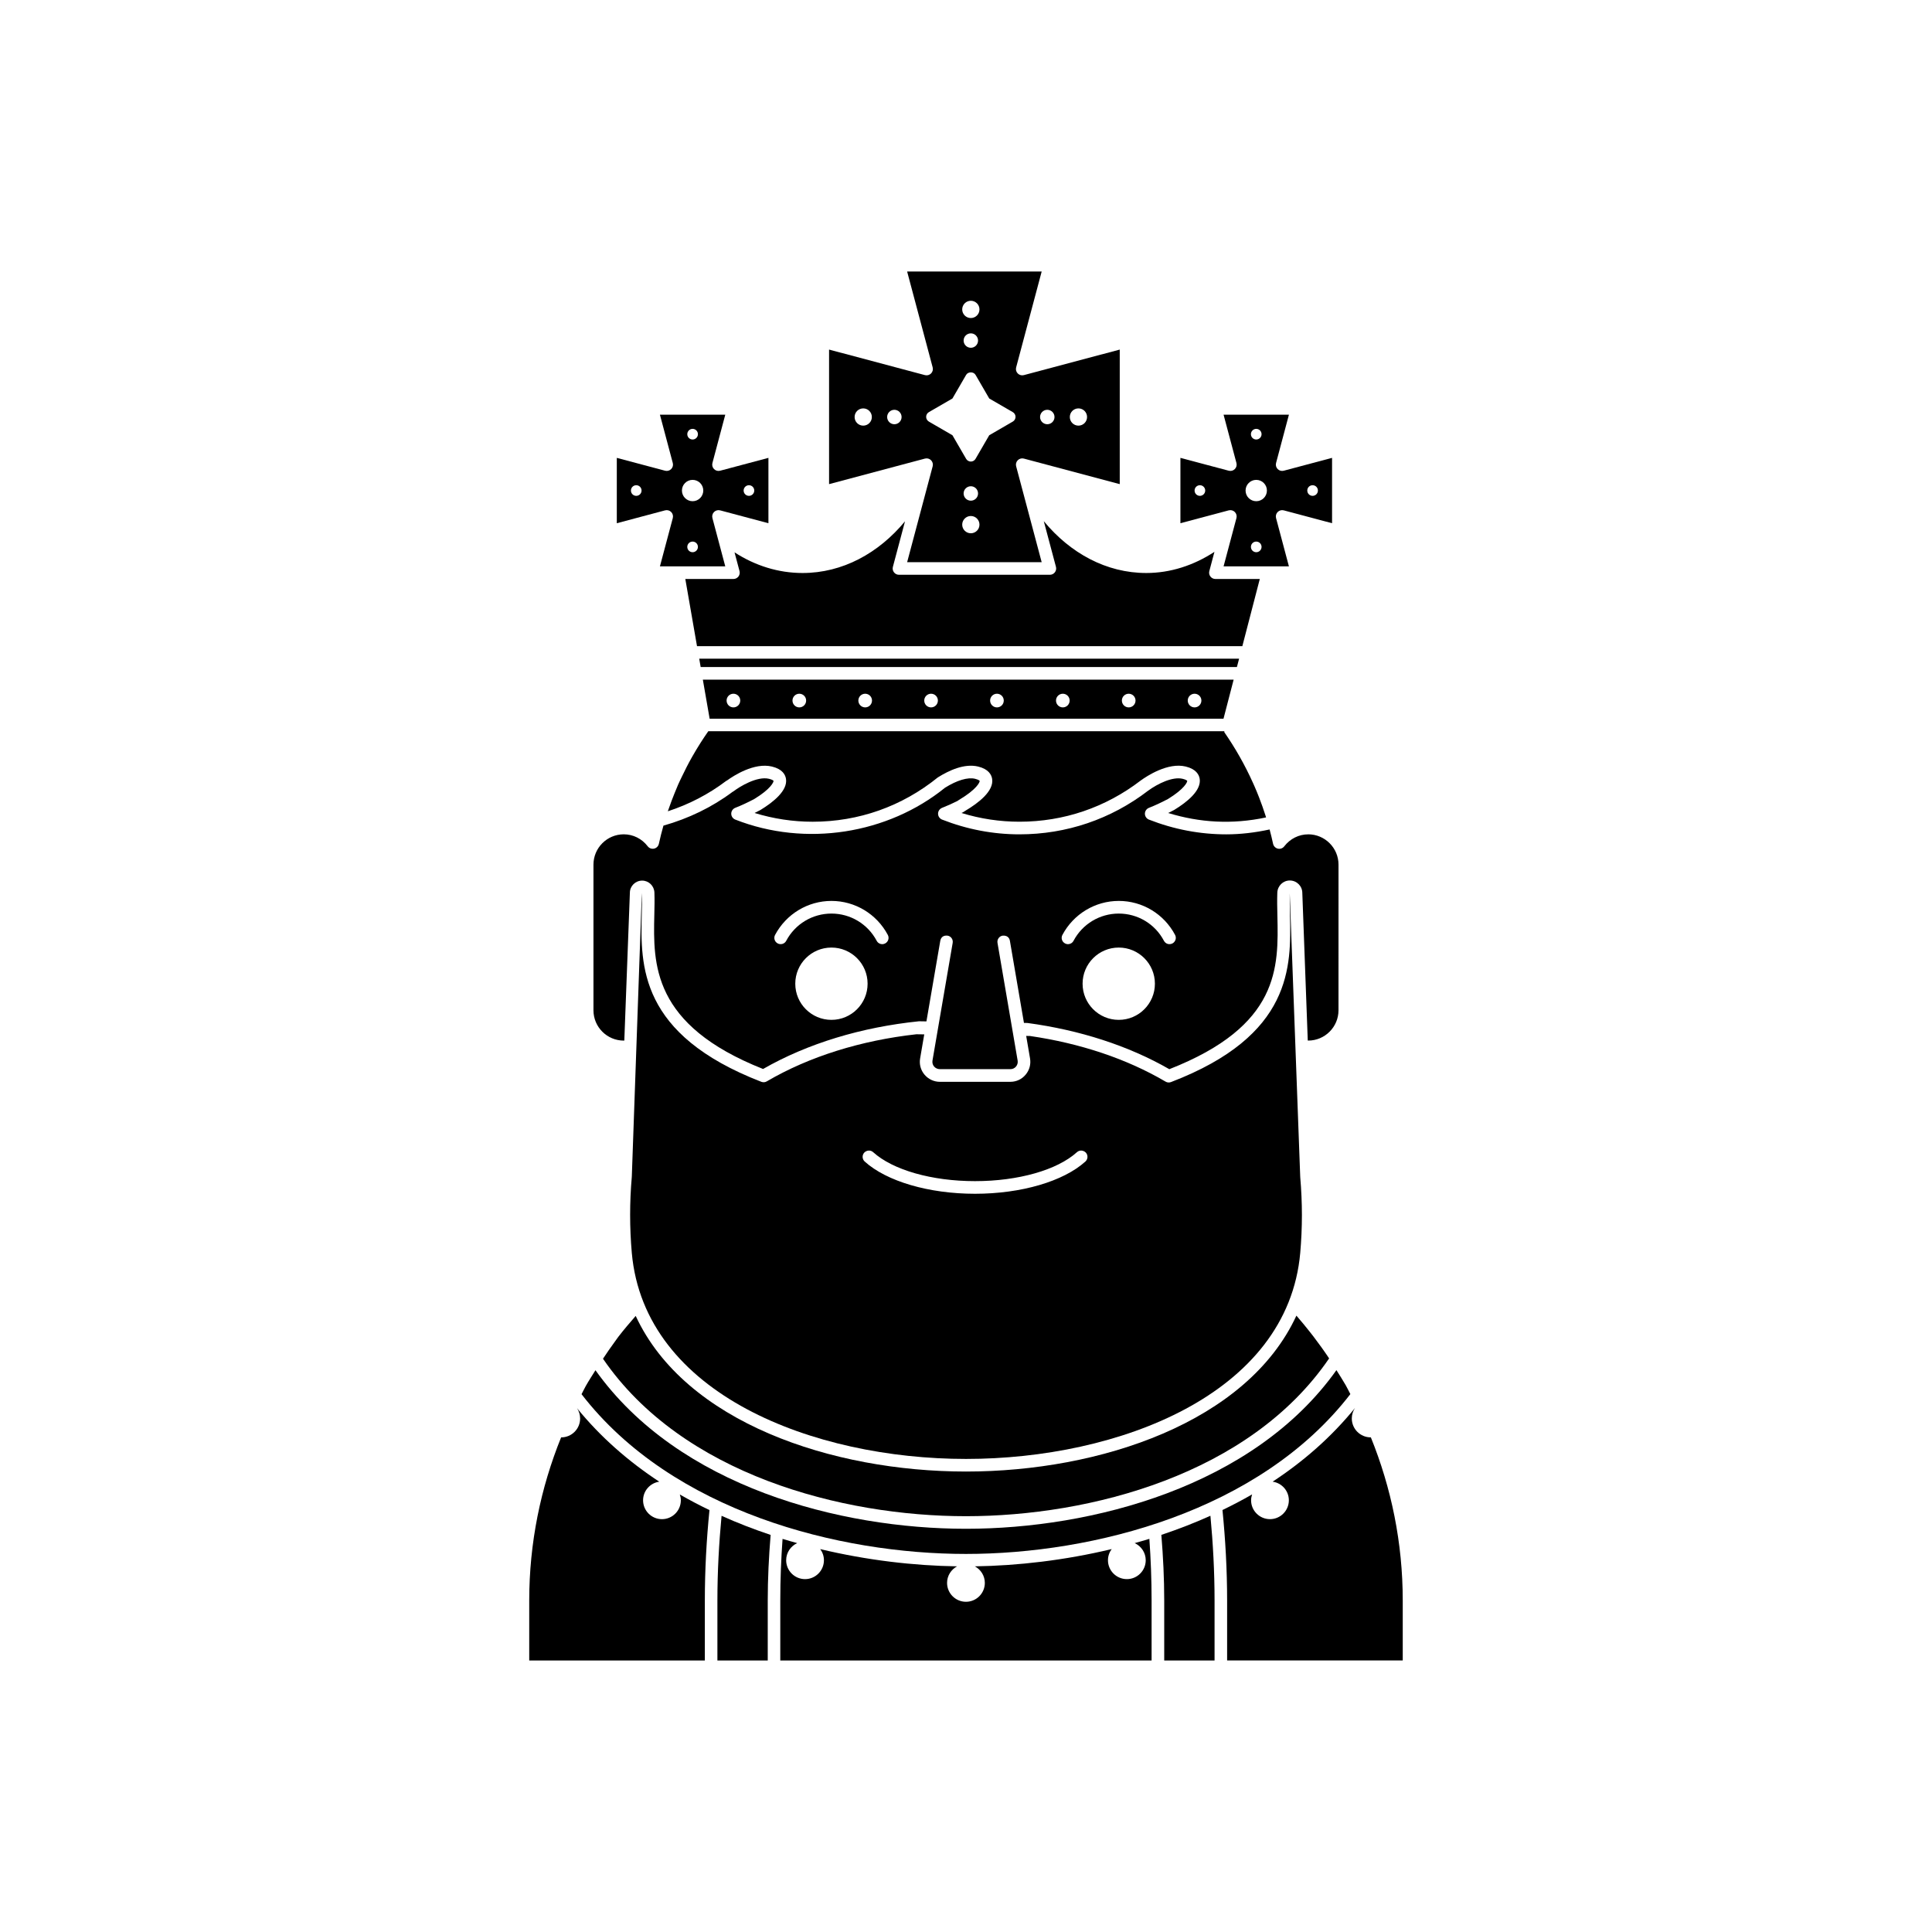
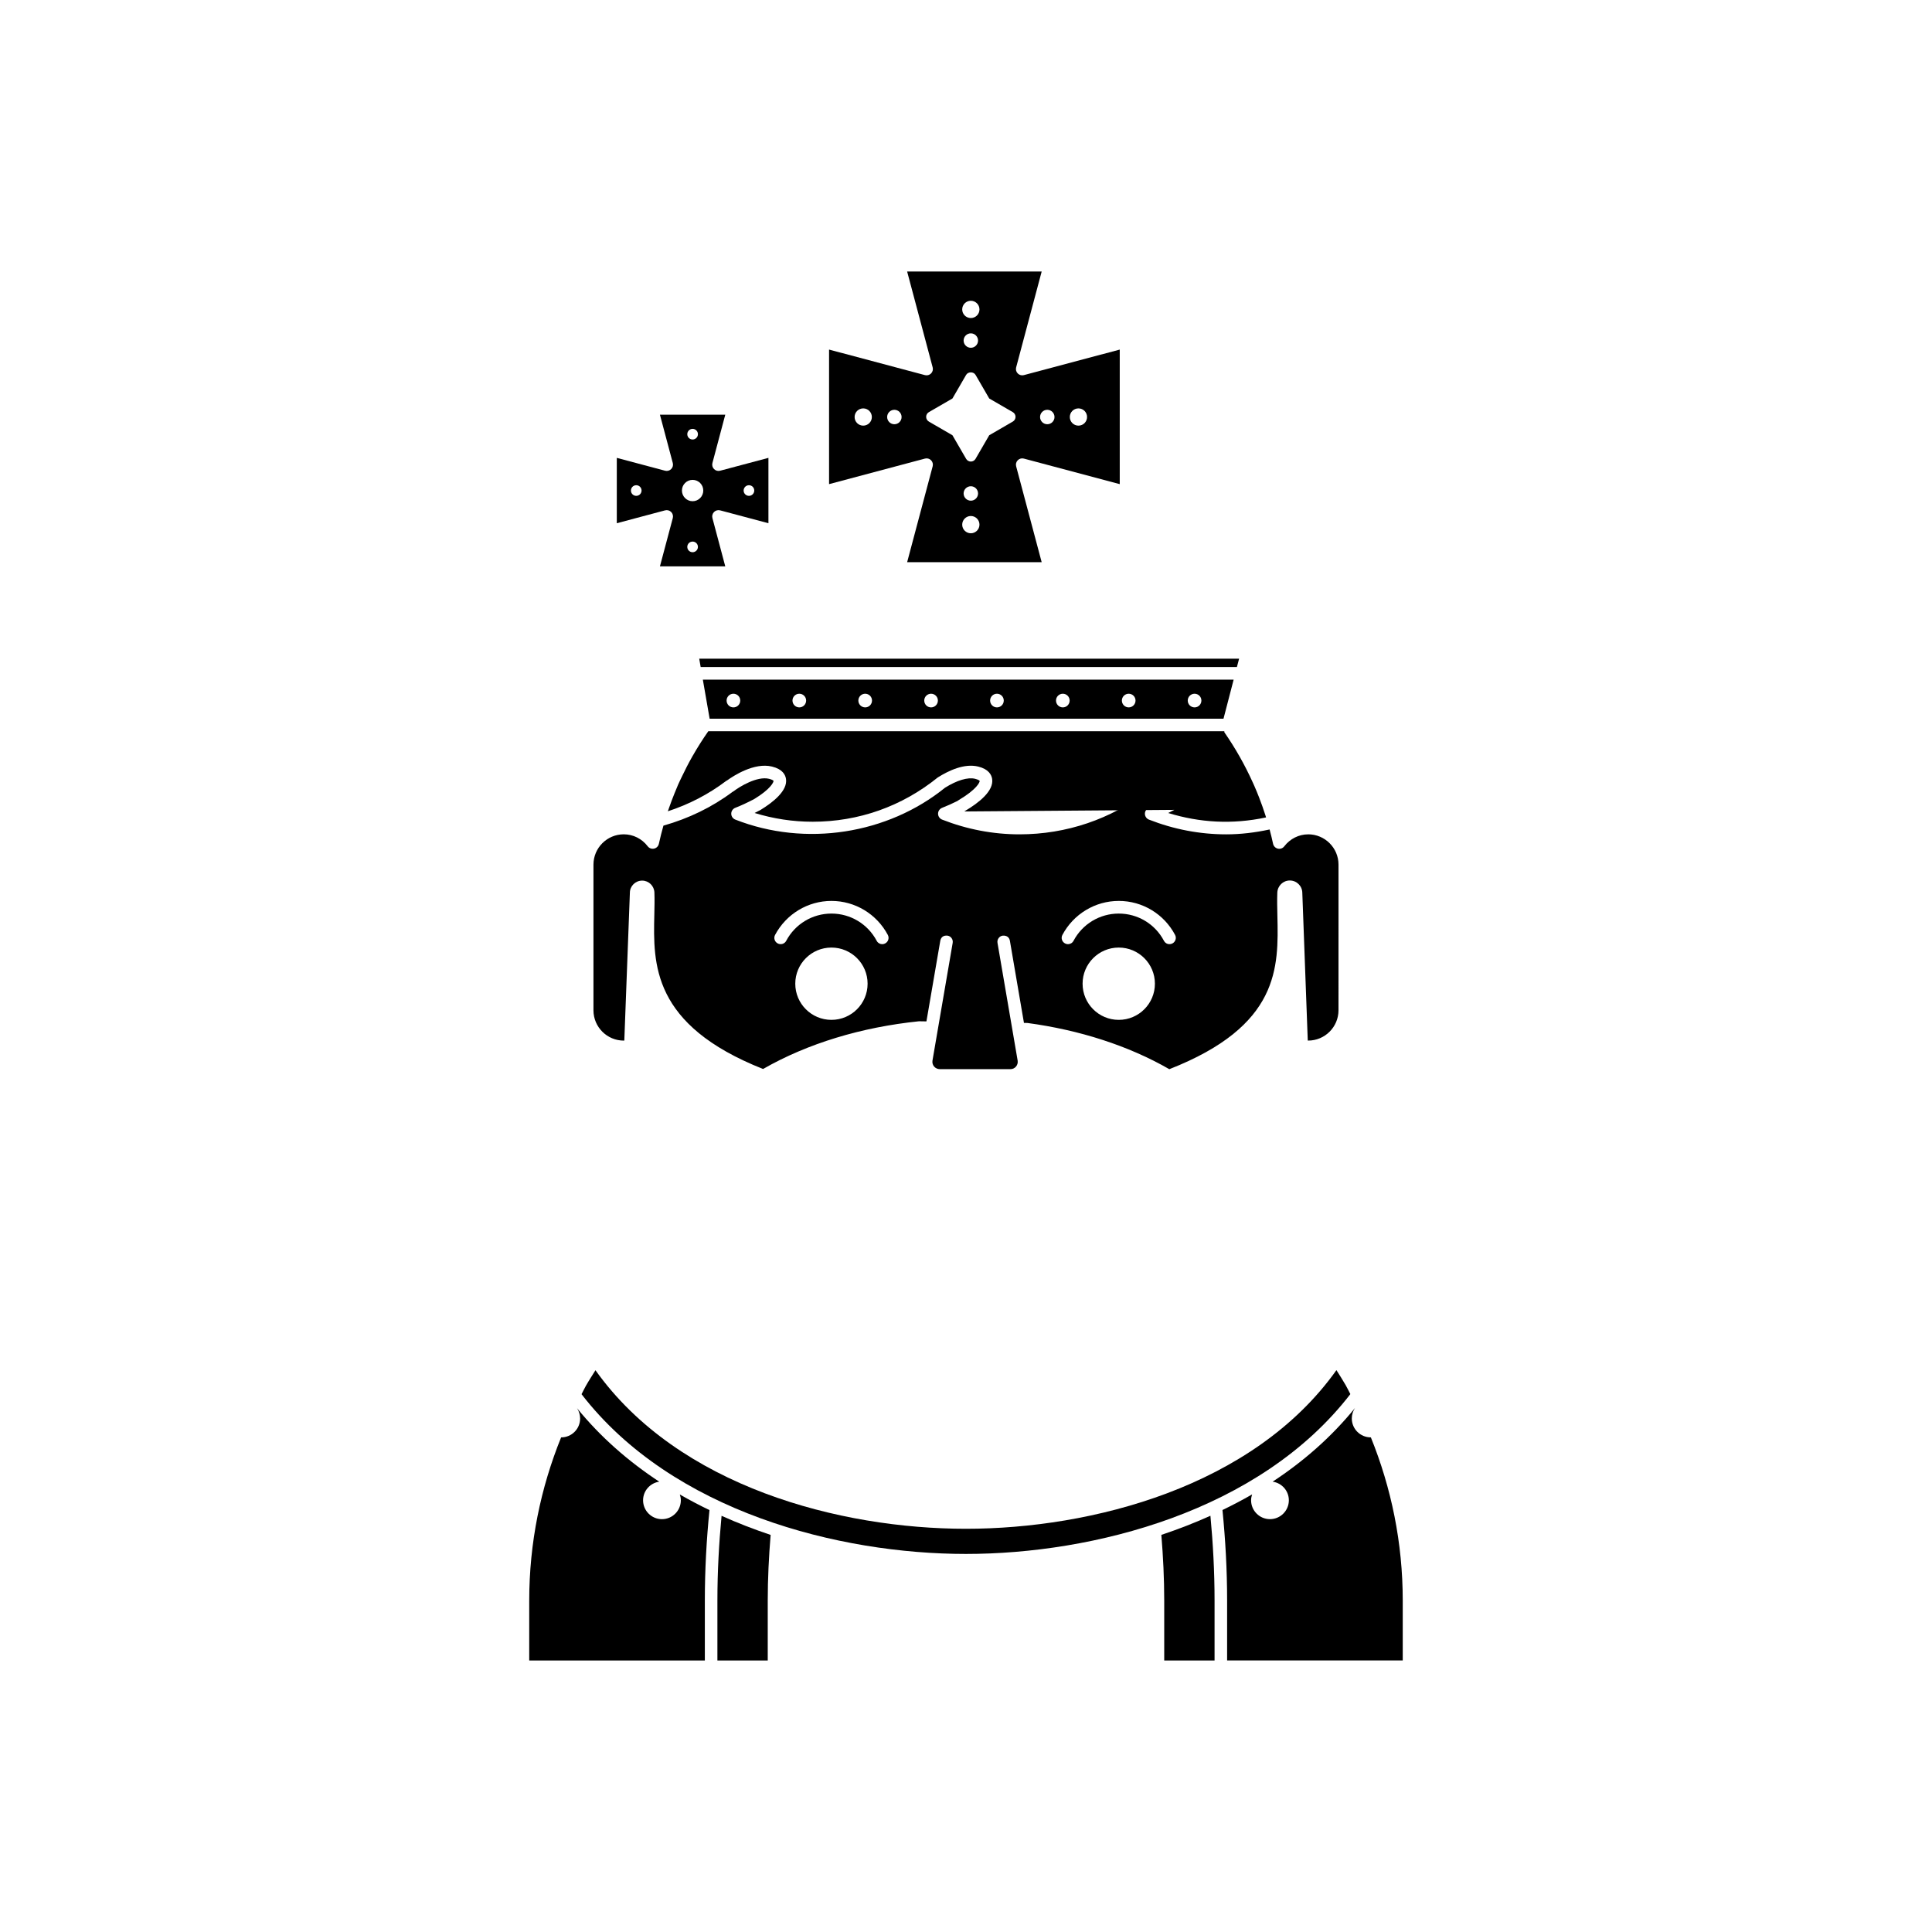
<svg xmlns="http://www.w3.org/2000/svg" fill="#000000" width="800px" height="800px" version="1.1" viewBox="144 144 512 512">
  <g>
-     <path d="m339.98 295.34c0.133 0.5 0.027 1.035-0.289 1.445s-0.805 0.652-1.324 0.652h-12.75l3.098 17.801h144.52l4.625-17.801h-11.762c-0.52 0-1.008-0.242-1.324-0.652-0.316-0.41-0.422-0.945-0.289-1.445l1.355-5.098c-5.523 3.617-11.703 5.609-18.062 5.609-10.582 0-20.141-5.234-27.164-13.738l3.227 12.113c0.133 0.5 0.027 1.035-0.289 1.445-0.316 0.41-0.805 0.652-1.324 0.652h-39.992c-0.52 0-1.008-0.242-1.324-0.652-0.316-0.41-0.422-0.945-0.289-1.445l3.215-12.074c-7.027 8.484-16.59 13.699-27.152 13.699-6.383 0-12.539-1.922-18.027-5.473z" />
-     <path d="m487.81 492.95c-0.086-0.098-0.168-0.195-0.25-0.293-13.047 28.258-52.027 41.316-87.562 41.316h-0.004c-35.508 0-74.449-13.035-87.527-41.242-1.582 1.824-3.16 3.656-4.637 5.582-0.305 0.402-0.586 0.828-0.887 1.234-1.098 1.469-2.117 3-3.144 4.531 21.043 30.715 63.332 41.73 96.188 41.73 32.891 0 75.227-11.031 96.246-41.82-1.332-1.996-2.734-3.941-4.188-5.848-0.363-0.469-0.73-0.934-1.098-1.398-1.016-1.293-2.07-2.547-3.137-3.793z" />
    <path d="m399.98 555.81c33.59 0 77.805-11.156 101.88-42.359-0.418-0.777-0.793-1.582-1.23-2.352-0.008-0.012-0.016-0.023-0.02-0.035-0.77-1.352-1.621-2.644-2.441-3.961-22.012 30.938-64.875 42.039-98.188 42.039-33.305 0-76.152-11.094-98.176-42.016-0.863 1.387-1.762 2.754-2.566 4.18-0.004 0.012-0.012 0.02-0.016 0.031-0.395 0.695-0.727 1.43-1.109 2.137 24.082 31.188 68.289 42.336 101.87 42.336z" />
-     <path d="m455.21 358.62c-0.031 0.02-0.066 0.039-0.098 0.055-0.527 0.277-1.035 0.535-1.527 0.777 8.312 2.551 16.902 3.094 25.934 1.172-0.047-0.156-0.09-0.312-0.141-0.469-0.516-1.637-1.098-3.238-1.707-4.828-0.383-0.984-0.785-1.961-1.203-2.922-0.141-0.328-0.293-0.652-0.438-0.977-2.129-4.723-4.676-9.211-7.594-13.414 0.027-0.02 0.039-0.062 0.07-0.082-0.035-0.051-0.066-0.102-0.098-0.152h-136.7c-1.477 2.109-2.859 4.285-4.141 6.531-0.066 0.117-0.133 0.23-0.199 0.348-0.961 1.695-1.844 3.441-2.688 5.211-0.324 0.688-0.668 1.367-0.973 2.066-0.336 0.766-0.645 1.543-0.961 2.32-0.512 1.273-1.004 2.555-1.453 3.859-0.102 0.297-0.215 0.586-0.312 0.883 5.633-1.836 10.812-4.527 15.438-8.031 0.109-0.082 0.223-0.148 0.344-0.199 1.551-1.121 7.106-4.781 11.824-3.621 2.75 0.668 3.535 2.144 3.707 3.266 0.48 3.121-3.43 6.211-6.797 8.258-0.535 0.277-1.039 0.539-1.527 0.777 5.016 1.539 10.176 2.32 15.391 2.32 12.188 0 23.652-4.055 33.145-11.727 2.973-1.875 7.074-3.773 10.707-2.898 2.762 0.676 3.543 2.164 3.715 3.293 0.48 3.195-3.598 6.348-7.106 8.426l-0.281 0.184c-0.066 0.043-0.277 0.18-0.344 0.215-0.129 0.062-0.262 0.129-0.391 0.191 5.008 1.539 10.16 2.312 15.367 2.312 11.707 0 22.805-3.773 32.102-10.906 1.633-1.184 7.211-4.875 11.949-3.719 2.746 0.668 3.531 2.144 3.707 3.262 0.465 3.113-3.394 6.188-6.727 8.219z" />
+     <path d="m455.21 358.62c-0.031 0.02-0.066 0.039-0.098 0.055-0.527 0.277-1.035 0.535-1.527 0.777 8.312 2.551 16.902 3.094 25.934 1.172-0.047-0.156-0.09-0.312-0.141-0.469-0.516-1.637-1.098-3.238-1.707-4.828-0.383-0.984-0.785-1.961-1.203-2.922-0.141-0.328-0.293-0.652-0.438-0.977-2.129-4.723-4.676-9.211-7.594-13.414 0.027-0.02 0.039-0.062 0.07-0.082-0.035-0.051-0.066-0.102-0.098-0.152h-136.7c-1.477 2.109-2.859 4.285-4.141 6.531-0.066 0.117-0.133 0.23-0.199 0.348-0.961 1.695-1.844 3.441-2.688 5.211-0.324 0.688-0.668 1.367-0.973 2.066-0.336 0.766-0.645 1.543-0.961 2.32-0.512 1.273-1.004 2.555-1.453 3.859-0.102 0.297-0.215 0.586-0.312 0.883 5.633-1.836 10.812-4.527 15.438-8.031 0.109-0.082 0.223-0.148 0.344-0.199 1.551-1.121 7.106-4.781 11.824-3.621 2.75 0.668 3.535 2.144 3.707 3.266 0.48 3.121-3.43 6.211-6.797 8.258-0.535 0.277-1.039 0.539-1.527 0.777 5.016 1.539 10.176 2.32 15.391 2.32 12.188 0 23.652-4.055 33.145-11.727 2.973-1.875 7.074-3.773 10.707-2.898 2.762 0.676 3.543 2.164 3.715 3.293 0.48 3.195-3.598 6.348-7.106 8.426l-0.281 0.184z" />
    <path d="m472.18 319.3 0.191-0.738h-143.07l0.383 2.203h142.11z" />
-     <path d="m444.7 552.94c1.723 0.789 2.93 2.523 2.93 4.539 0 2.758-2.242 5.004-5.004 5.004-2.758 0-5.004-2.242-5.004-5.004 0-1.109 0.375-2.125 0.988-2.957-12.461 2.981-24.895 4.406-36.27 4.574 1.57 0.844 2.652 2.484 2.652 4.387 0 2.758-2.242 5.004-5.004 5.004-2.758 0-5.004-2.242-5.004-5.004 0-1.902 1.082-3.543 2.648-4.387-11.371-0.168-23.805-1.594-36.266-4.57 0.613 0.828 0.984 1.844 0.984 2.953 0 2.758-2.242 5.004-5.004 5.004-2.758 0-5.004-2.242-5.004-5.004 0-2.016 1.203-3.746 2.926-4.539-1.297-0.363-2.594-0.719-3.883-1.121-0.375 5.289-0.602 10.723-0.602 16.352v15.871h98.402v-15.871c0-5.629-0.219-11.07-0.59-16.359-1.289 0.402-2.594 0.762-3.898 1.129z" />
    <path d="m334.12 568.17v15.871h13.34v-15.871c0-5.785 0.285-11.605 0.766-17.402-4.402-1.473-8.75-3.148-13.004-5.062-0.688 7.309-1.102 14.797-1.102 22.465z" />
    <path d="m324.43 541.59c0 2.758-2.242 5.004-5.004 5.004-2.758 0-5.004-2.242-5.004-5.004 0-2.512 1.871-4.578 4.289-4.93-8.152-5.356-15.551-11.809-21.789-19.469 0.512 0.785 0.816 1.719 0.816 2.723 0 2.758-2.242 5.004-5.004 5.004-0.012 0-0.02-0.004-0.031-0.004-5.418 13.375-8.453 27.957-8.453 43.254v15.871h46.539v-15.871c0-8.188 0.449-16.188 1.227-23.98-2.668-1.289-5.293-2.656-7.856-4.141 0.16 0.488 0.27 1 0.27 1.543z" />
    <path d="m451.77 550.76c0.48 5.797 0.762 11.625 0.762 17.41v15.871h13.34v-15.871c0-7.672-0.41-15.164-1.098-22.477-4.25 1.914-8.602 3.594-13.004 5.066z" />
    <path d="m507.29 524.91c-0.016 0-0.027 0.004-0.043 0.004-2.758 0-5.004-2.242-5.004-5.004 0-1.027 0.312-1.984 0.848-2.781-6.246 7.688-13.66 14.16-21.832 19.527 2.422 0.344 4.301 2.414 4.301 4.93 0 2.758-2.242 5.004-5.004 5.004-2.758 0-5.004-2.242-5.004-5.004 0-0.547 0.109-1.062 0.273-1.555-2.562 1.48-5.188 2.848-7.856 4.141 0.777 7.797 1.23 15.797 1.23 23.988v15.871h46.543v-15.871c0.004-15.293-3.031-29.875-8.453-43.25z" />
-     <path d="m484.21 279.25 12.801 3.41v-17.32l-12.801 3.406c-0.578 0.152-1.188-0.008-1.609-0.434-0.418-0.414-0.586-1.031-0.434-1.605l3.41-12.805h-17.316l3.41 12.805c0.152 0.57-0.012 1.191-0.434 1.605-0.418 0.422-1.023 0.586-1.609 0.434l-12.805-3.406v17.32l12.805-3.41c0.582-0.148 1.191 0.012 1.609 0.434 0.422 0.418 0.586 1.031 0.434 1.609l-3.41 12.801h17.316l-3.41-12.801c-0.152-0.578 0.012-1.191 0.434-1.609 0.422-0.422 1.027-0.582 1.609-0.434zm7.641-6.66c0.781 0 1.41 0.629 1.41 1.41 0 0.773-0.629 1.406-1.41 1.406-0.777 0-1.406-0.629-1.406-1.406-0.004-0.781 0.629-1.41 1.406-1.41zm-29.863 2.816c-0.781 0-1.41-0.629-1.41-1.406 0-0.781 0.629-1.41 1.41-1.41 0.777 0 1.406 0.629 1.406 1.41 0 0.773-0.633 1.406-1.406 1.406zm14.93-17.754c0.781 0 1.41 0.629 1.41 1.414 0 0.773-0.629 1.406-1.41 1.406s-1.41-0.629-1.41-1.406c0-0.781 0.633-1.414 1.41-1.414zm0 32.691c-0.781 0-1.41-0.629-1.41-1.41s0.629-1.41 1.41-1.41 1.41 0.629 1.41 1.41c0 0.777-0.629 1.41-1.41 1.41zm0-13.516c-1.562 0-2.828-1.27-2.828-2.828 0-1.562 1.266-2.828 2.828-2.828s2.828 1.266 2.828 2.828c0 1.559-1.266 2.828-2.828 2.828z" />
    <path d="m334.84 279.25 12.801 3.41v-17.32l-12.801 3.406c-0.578 0.152-1.191-0.008-1.609-0.434-0.422-0.414-0.586-1.027-0.434-1.605l3.406-12.805h-17.316l3.41 12.805c0.152 0.57-0.012 1.191-0.434 1.605-0.422 0.422-1.031 0.586-1.609 0.434l-12.797-3.406v17.32l12.797-3.41c0.582-0.148 1.191 0.012 1.609 0.434 0.418 0.418 0.586 1.031 0.434 1.609l-3.41 12.801h17.316l-3.406-12.801c-0.152-0.578 0.012-1.191 0.434-1.609 0.418-0.422 1.027-0.582 1.609-0.434zm7.637-6.66c0.781 0 1.41 0.629 1.41 1.41 0 0.773-0.629 1.406-1.41 1.406-0.777 0-1.406-0.629-1.406-1.406 0-0.781 0.629-1.41 1.406-1.41zm-29.863 2.816c-0.781 0-1.41-0.629-1.41-1.406 0-0.781 0.629-1.41 1.41-1.41 0.777 0 1.406 0.629 1.406 1.41 0 0.773-0.629 1.406-1.406 1.406zm14.934-17.754c0.781 0 1.41 0.629 1.41 1.414 0 0.773-0.629 1.406-1.41 1.406s-1.41-0.629-1.41-1.406c0-0.781 0.629-1.414 1.41-1.414zm0 32.691c-0.781 0-1.41-0.629-1.41-1.41s0.629-1.41 1.41-1.41 1.41 0.629 1.41 1.41c0 0.777-0.633 1.41-1.41 1.41zm0-13.516c-1.562 0-2.828-1.27-2.828-2.828 0-1.562 1.266-2.828 2.828-2.828s2.828 1.266 2.828 2.828c-0.004 1.559-1.27 2.828-2.828 2.828z" />
    <path d="m415.33 265.53 25.414 6.769v-35.656l-25.414 6.769c-0.578 0.152-1.191-0.012-1.609-0.434-0.422-0.418-0.586-1.031-0.434-1.609l6.769-25.414h-35.656l6.769 25.414c0.152 0.578-0.012 1.191-0.434 1.609s-1.031 0.586-1.609 0.434l-25.414-6.769v35.656l25.414-6.769c0.578-0.152 1.188 0.008 1.609 0.434 0.418 0.418 0.586 1.031 0.434 1.605l-6.769 25.422h35.656l-6.769-25.422c-0.152-0.57 0.012-1.184 0.434-1.605s1.031-0.586 1.609-0.434zm14.469-13.301c1.262 0 2.285 1.02 2.285 2.285 0 1.262-1.023 2.285-2.285 2.285-1.266 0-2.285-1.023-2.285-2.285 0-1.266 1.02-2.285 2.285-2.285zm-8.258 0.371c1.055 0 1.914 0.855 1.914 1.914 0 1.055-0.855 1.914-1.914 1.914-1.055 0-1.914-0.859-1.914-1.914 0.004-1.059 0.859-1.914 1.914-1.914zm-48.777 4.199c-1.266 0-2.285-1.023-2.285-2.285 0-1.266 1.023-2.285 2.285-2.285 1.266 0 2.285 1.02 2.285 2.285 0 1.262-1.023 2.285-2.285 2.285zm8.254-0.371c-1.055 0-1.914-0.859-1.914-1.914 0-1.059 0.855-1.914 1.914-1.914 1.055 0 1.914 0.855 1.914 1.914 0 1.055-0.855 1.914-1.914 1.914zm20.262-32.719c1.266 0 2.289 1.027 2.289 2.289s-1.023 2.285-2.289 2.285c-1.262 0-2.285-1.023-2.285-2.285s1.023-2.289 2.285-2.289zm1.914 10.543c0 1.055-0.859 1.91-1.914 1.91s-1.914-0.855-1.914-1.91c0-1.055 0.859-1.91 1.914-1.91s1.914 0.855 1.914 1.91zm-1.914 51.07c-1.262 0-2.285-1.027-2.285-2.289 0-1.262 1.023-2.289 2.285-2.289 1.266 0 2.289 1.027 2.289 2.289 0 1.262-1.023 2.289-2.289 2.289zm-1.914-10.547c0-1.059 0.859-1.914 1.914-1.914s1.914 0.855 1.914 1.914c0 1.055-0.859 1.91-1.914 1.91s-1.914-0.855-1.914-1.91zm13.035-19.051-6.246 3.621-3.625 6.25c-0.258 0.445-0.73 0.723-1.25 0.723-0.516 0-0.988-0.273-1.25-0.723l-3.625-6.25-6.246-3.621c-0.445-0.262-0.723-0.738-0.723-1.254 0-0.512 0.273-0.992 0.723-1.25l6.246-3.617 3.625-6.254c0.52-0.891 1.98-0.891 2.5 0l3.625 6.254 6.246 3.617c0.445 0.258 0.723 0.734 0.723 1.25s-0.273 0.996-0.723 1.254z" />
    <path d="m330.26 324.11 1.801 10.352h136.18l2.688-10.352zm8.105 7.356c-1 0-1.809-0.812-1.809-1.812s0.809-1.809 1.809-1.809c0.996 0 1.809 0.805 1.809 1.809 0.004 1.004-0.809 1.812-1.809 1.812zm17.461 0c-0.996 0-1.809-0.812-1.809-1.812s0.812-1.809 1.809-1.809 1.809 0.805 1.809 1.809c0 1.004-0.809 1.812-1.809 1.812zm17.457 0c-0.996 0-1.809-0.812-1.809-1.812s0.809-1.809 1.809-1.809 1.809 0.805 1.809 1.809c0 1.004-0.809 1.812-1.809 1.812zm17.461 0c-1 0-1.809-0.812-1.809-1.812s0.809-1.809 1.809-1.809c0.996 0 1.809 0.805 1.809 1.809 0 1.004-0.812 1.812-1.809 1.812zm17.457 0c-0.996 0-1.809-0.812-1.809-1.812s0.812-1.809 1.809-1.809 1.809 0.805 1.809 1.809c0 1.004-0.809 1.812-1.809 1.812zm17.461 0c-0.996 0-1.809-0.812-1.809-1.812s0.809-1.809 1.809-1.809c0.996 0 1.809 0.805 1.809 1.809-0.004 1.004-0.812 1.812-1.809 1.812zm17.457 0c-0.996 0-1.809-0.812-1.809-1.812s0.809-1.809 1.809-1.809 1.809 0.805 1.809 1.809c0 1.004-0.812 1.812-1.809 1.812zm17.457 0c-0.996 0-1.809-0.812-1.809-1.812s0.812-1.809 1.809-1.809 1.809 0.805 1.809 1.809c0 1.004-0.809 1.812-1.809 1.812z" />
    <path d="m490.69 365.11c-2.484 0-4.801 1.164-6.352 3.18-0.395 0.512-1.039 0.758-1.691 0.609-0.633-0.145-1.125-0.645-1.266-1.273-0.273-1.285-0.586-2.551-0.922-3.809-3.891 0.844-7.746 1.293-11.48 1.293-6.996 0-13.895-1.316-20.508-3.91-0.637-0.254-1.059-0.871-1.059-1.555 0-0.684 0.422-1.301 1.059-1.555 1.555-0.609 3.16-1.352 5.047-2.34 4.426-2.719 5.16-4.519 5.106-4.82-0.039-0.066-0.348-0.328-1.199-0.535-2.672-0.652-6.606 1.289-9.164 3.148-9.852 7.562-21.652 11.566-34.098 11.566-6.996 0-13.895-1.316-20.508-3.91-0.637-0.254-1.059-0.871-1.059-1.555 0-0.684 0.422-1.301 1.059-1.555 1.383-0.539 2.731-1.152 4.051-1.809l0.402-0.273c4.793-2.848 5.574-4.75 5.516-5.07-0.004 0-0.211-0.301-1.211-0.547-1.938-0.477-4.832 0.398-7.981 2.371-15.152 12.262-36.906 15.773-55.586 8.434-0.637-0.254-1.059-0.871-1.059-1.559 0-0.684 0.422-1.297 1.059-1.551 1.535-0.594 3.121-1.332 5.008-2.316 4.441-2.699 5.191-4.531 5.137-4.844-0.039-0.066-0.344-0.328-1.199-0.535-3.164-0.77-7.828 2.113-9.359 3.289-0.105 0.082-0.223 0.152-0.34 0.203-5.426 4.051-11.578 7.023-18.277 8.922-0.445 1.586-0.859 3.188-1.211 4.816-0.137 0.637-0.629 1.137-1.266 1.273-0.637 0.141-1.293-0.094-1.688-0.613-1.547-2.016-3.859-3.176-6.348-3.176-4.43 0-8.031 3.606-8.031 8.035v38.602c0 4.43 3.602 8.031 8.031 8.031 0.051 0 0.098-0.008 0.145-0.012l1.477-39.195c0-1.73 1.461-3.191 3.25-3.191 1.754 0 3.18 1.387 3.25 3.152 0.07 1.855 0.023 3.84-0.023 5.91-0.301 13.012-0.672 29.18 28.82 40.859 11.812-6.777 26.152-11.09 41.316-12.645l1.977 0.031 3.672-21.371c0.18-0.902 0.793-1.477 1.93-1.352 0.902 0.145 1.516 1.008 1.352 1.93l-5.352 31.18c-0.09 0.578 0.055 1.137 0.434 1.586 0.379 0.434 0.938 0.684 1.516 0.684h18.691c0.594 0 1.117-0.234 1.496-0.684s0.523-1.008 0.434-1.586l-5.336-31.18c-0.164-0.918 0.449-1.785 1.352-1.93 1.098-0.09 1.766 0.449 1.93 1.352l3.727 21.777 0.898 0.012c13.797 1.855 26.781 6.012 37.625 12.25 29.293-11.484 28.949-26.969 28.641-40.637-0.051-2.144-0.094-4.207-0.02-6.164 0.078-1.801 1.527-3.207 3.312-3.207 1.828 0 3.312 1.48 3.312 3.309l1.445 39.109c0.039 0 0.078 0.008 0.113 0.008 4.43 0 8.031-3.602 8.031-8.031l0.004-38.594c0-4.43-3.602-8.035-8.031-8.035zm-126.35 49.164c-5.293 0-9.582-4.289-9.582-9.582 0-5.289 4.289-9.578 9.582-9.578 5.293 0 9.582 4.289 9.582 9.578 0 5.293-4.293 9.582-9.582 9.582zm14.238-20.254c-0.234 0.125-0.504 0.199-0.773 0.199-0.594 0-1.172-0.324-1.477-0.902-2.359-4.453-6.957-7.211-11.984-7.211s-9.625 2.758-11.984 7.211c-0.434 0.848-1.477 1.117-2.254 0.703-0.828-0.434-1.137-1.441-0.703-2.254 2.957-5.551 8.688-9.012 14.941-9.012s11.984 3.461 14.941 9.012c0.426 0.812 0.121 1.82-0.707 2.254zm61.902 20.254c-5.293 0-9.582-4.289-9.582-9.582 0-5.289 4.289-9.578 9.582-9.578s9.582 4.289 9.582 9.578c0 5.293-4.289 9.582-9.582 9.582zm14.227-20.254c-0.828 0.414-1.801 0.145-2.254-0.703-2.344-4.453-6.938-7.211-11.969-7.211-5.027 0-9.625 2.758-11.984 7.211-0.305 0.578-0.883 0.902-1.477 0.902-0.27 0-0.539-0.07-0.773-0.199-0.828-0.434-1.137-1.441-0.703-2.254 2.957-5.551 8.688-9.012 14.941-9.012 6.273 0 11.984 3.461 14.922 9.012 0.434 0.812 0.109 1.82-0.703 2.254z" />
-     <path d="m488.58 455.99c-0.004-0.09-0.02-0.387-0.02-0.438l-2.766-74.836c-0.027 1.855 0.02 3.848 0.066 5.926 0.301 13.406 0.711 31.762-31.527 44.117-0.469 0.184-1.004 0.141-1.441-0.117-10.316-6.074-22.715-10.176-35.941-12.094l-1-0.02 1.02 5.965c0.27 1.551-0.164 3.117-1.172 4.309-0.992 1.207-2.469 1.891-4.039 1.891h-18.691c-1.566 0-3.047-0.703-4.055-1.891-1.008-1.191-1.441-2.758-1.172-4.309l1.094-6.371-2.078-0.031c-14.609 1.625-28.371 5.871-39.648 12.484-0.438 0.262-0.969 0.301-1.445 0.117-32.426-12.535-32.004-30.914-31.695-44.332 0.051-2.004 0.094-3.914 0.023-5.707l-2.648 74.965c-0.004 0.031-0.016 0.363-0.02 0.391-0.289 3.281-0.434 6.629-0.434 9.949 0 3.34 0.148 6.719 0.441 10.047 3.324 37.535 48.242 54.629 88.57 54.629s85.254-17.094 88.578-54.629c0.293-3.328 0.441-6.711 0.441-10.047-0.004-3.281-0.152-6.633-0.441-9.969zm-56.941-4.172c-5.82 5.262-17.031 8.543-29.25 8.543s-23.414-3.281-29.234-8.543c-0.684-0.629-0.738-1.676-0.125-2.359 0.648-0.668 1.676-0.738 2.359-0.125 5.227 4.738 15.57 7.68 27 7.68 11.426 0 21.789-2.938 27.016-7.68 0.684-0.613 1.711-0.539 2.359 0.125 0.613 0.684 0.559 1.73-0.125 2.359z" />
  </g>
</svg>